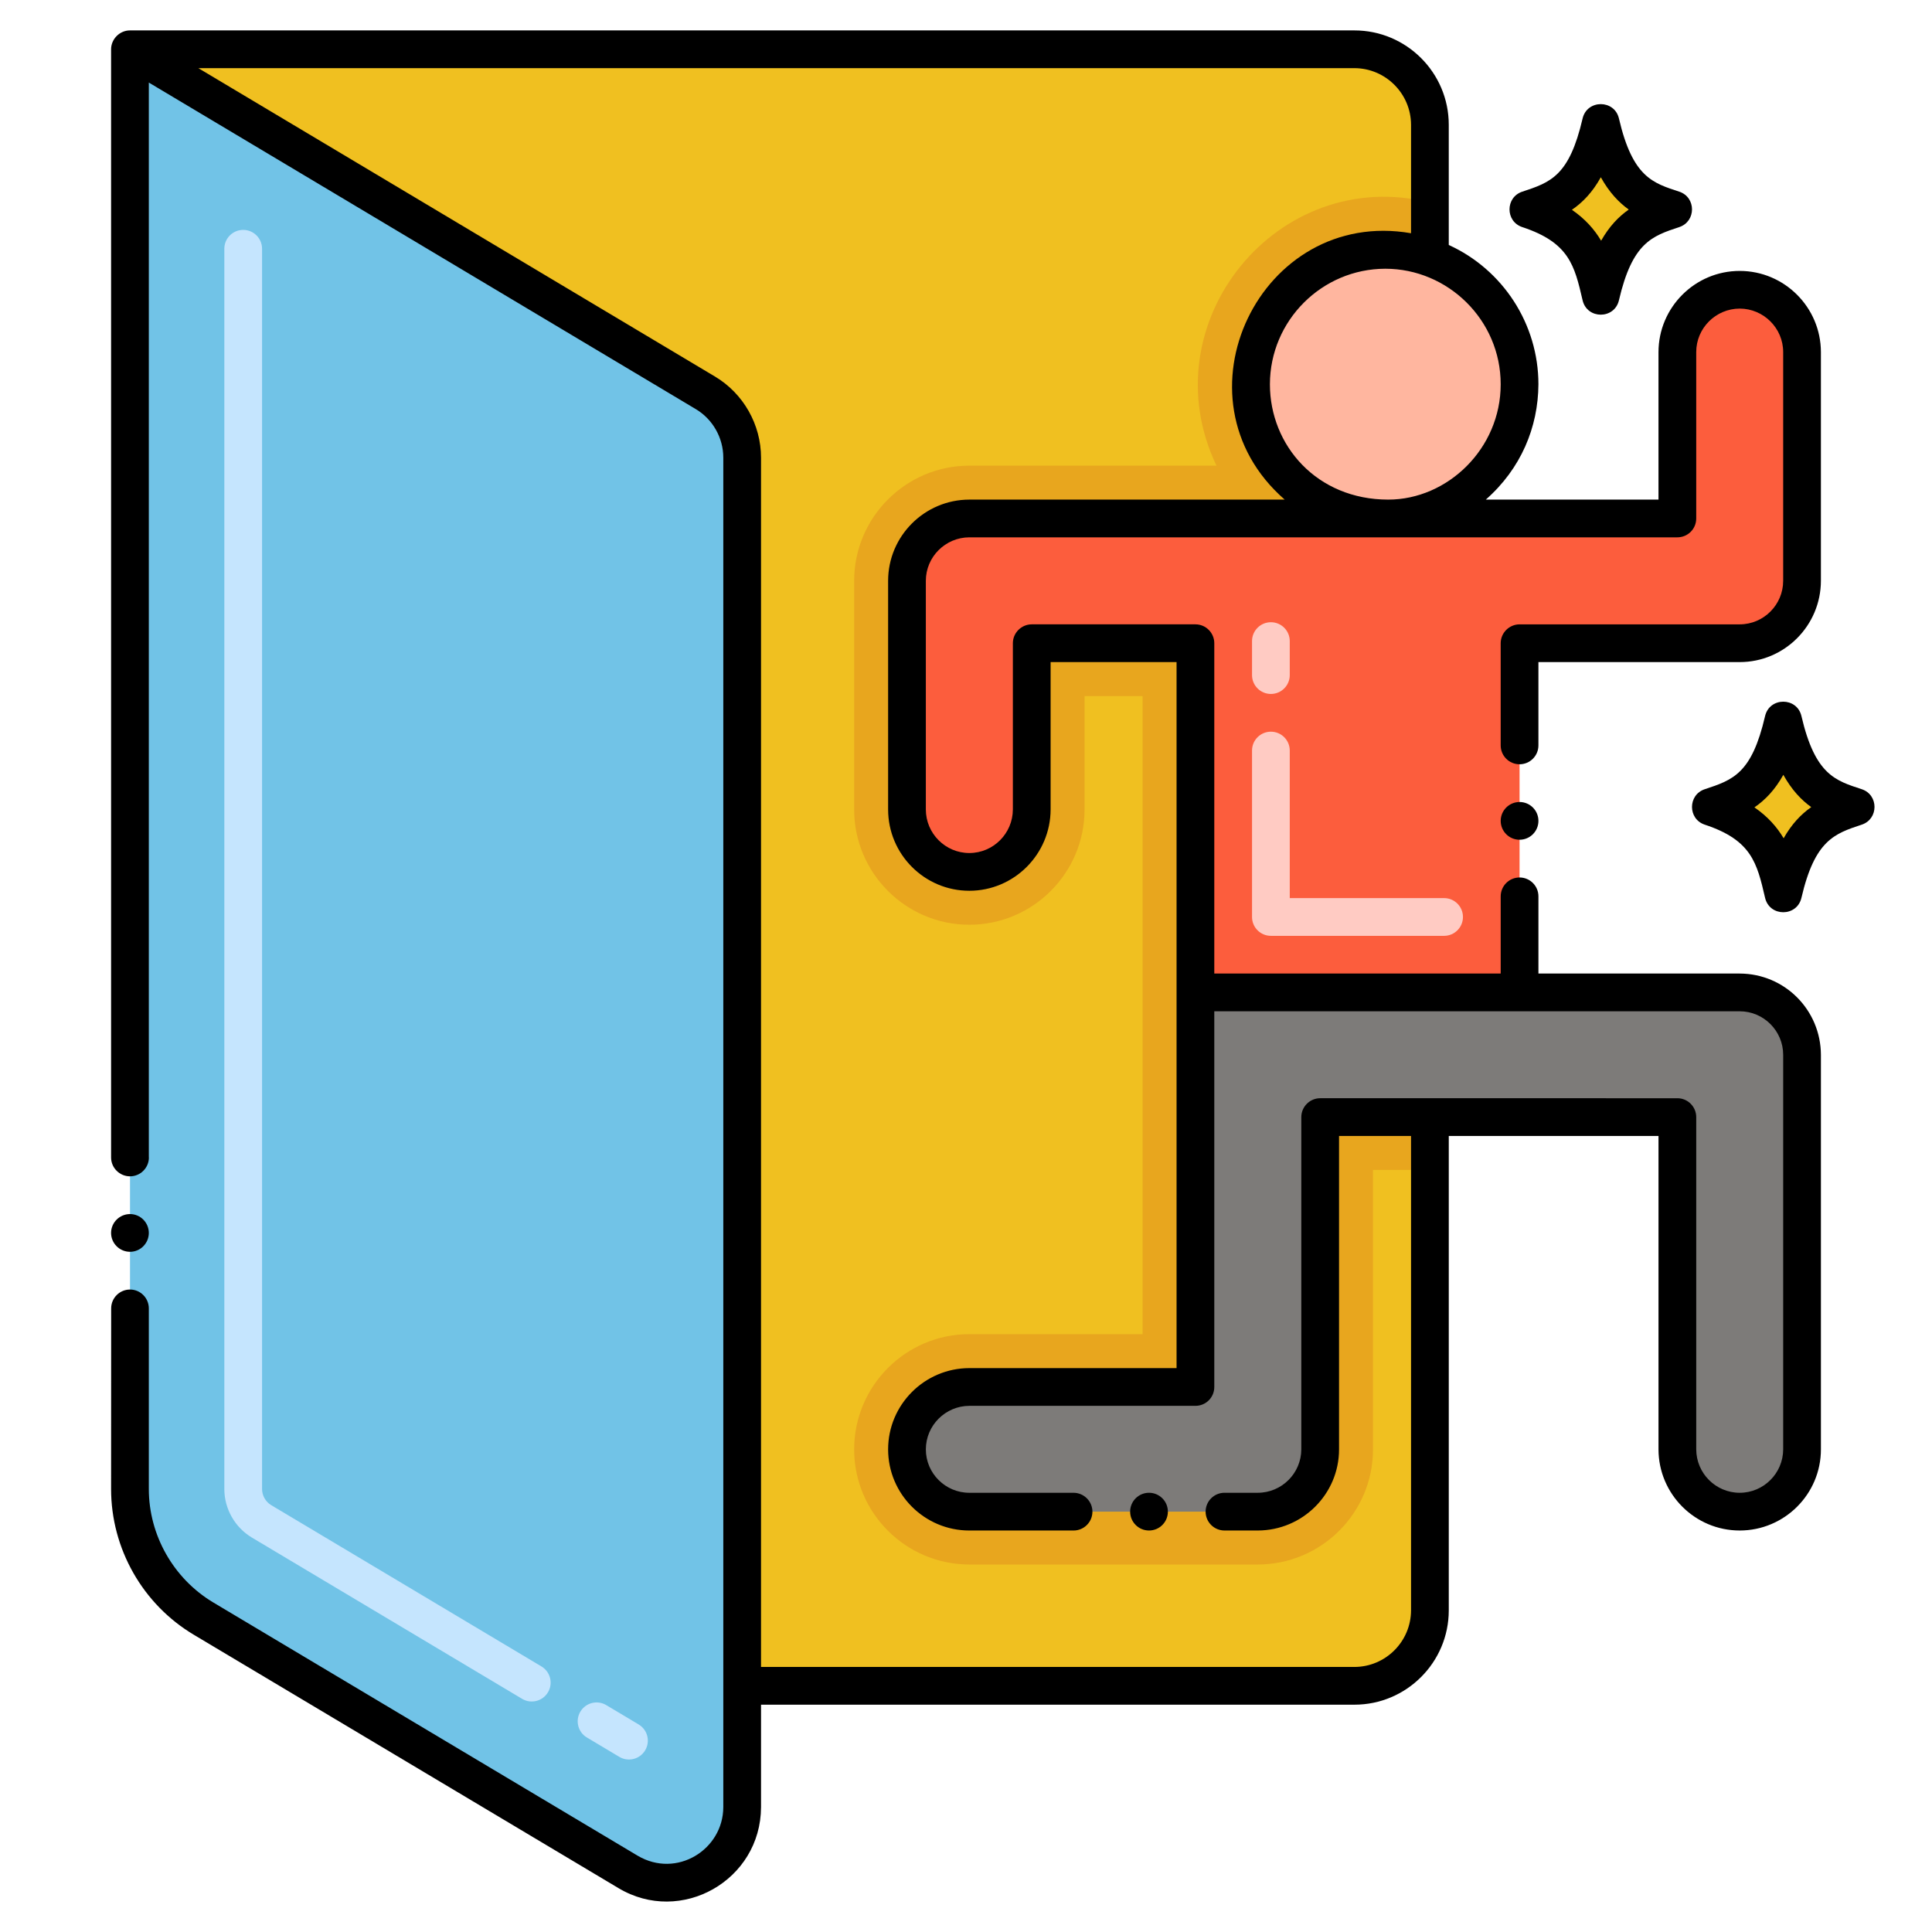
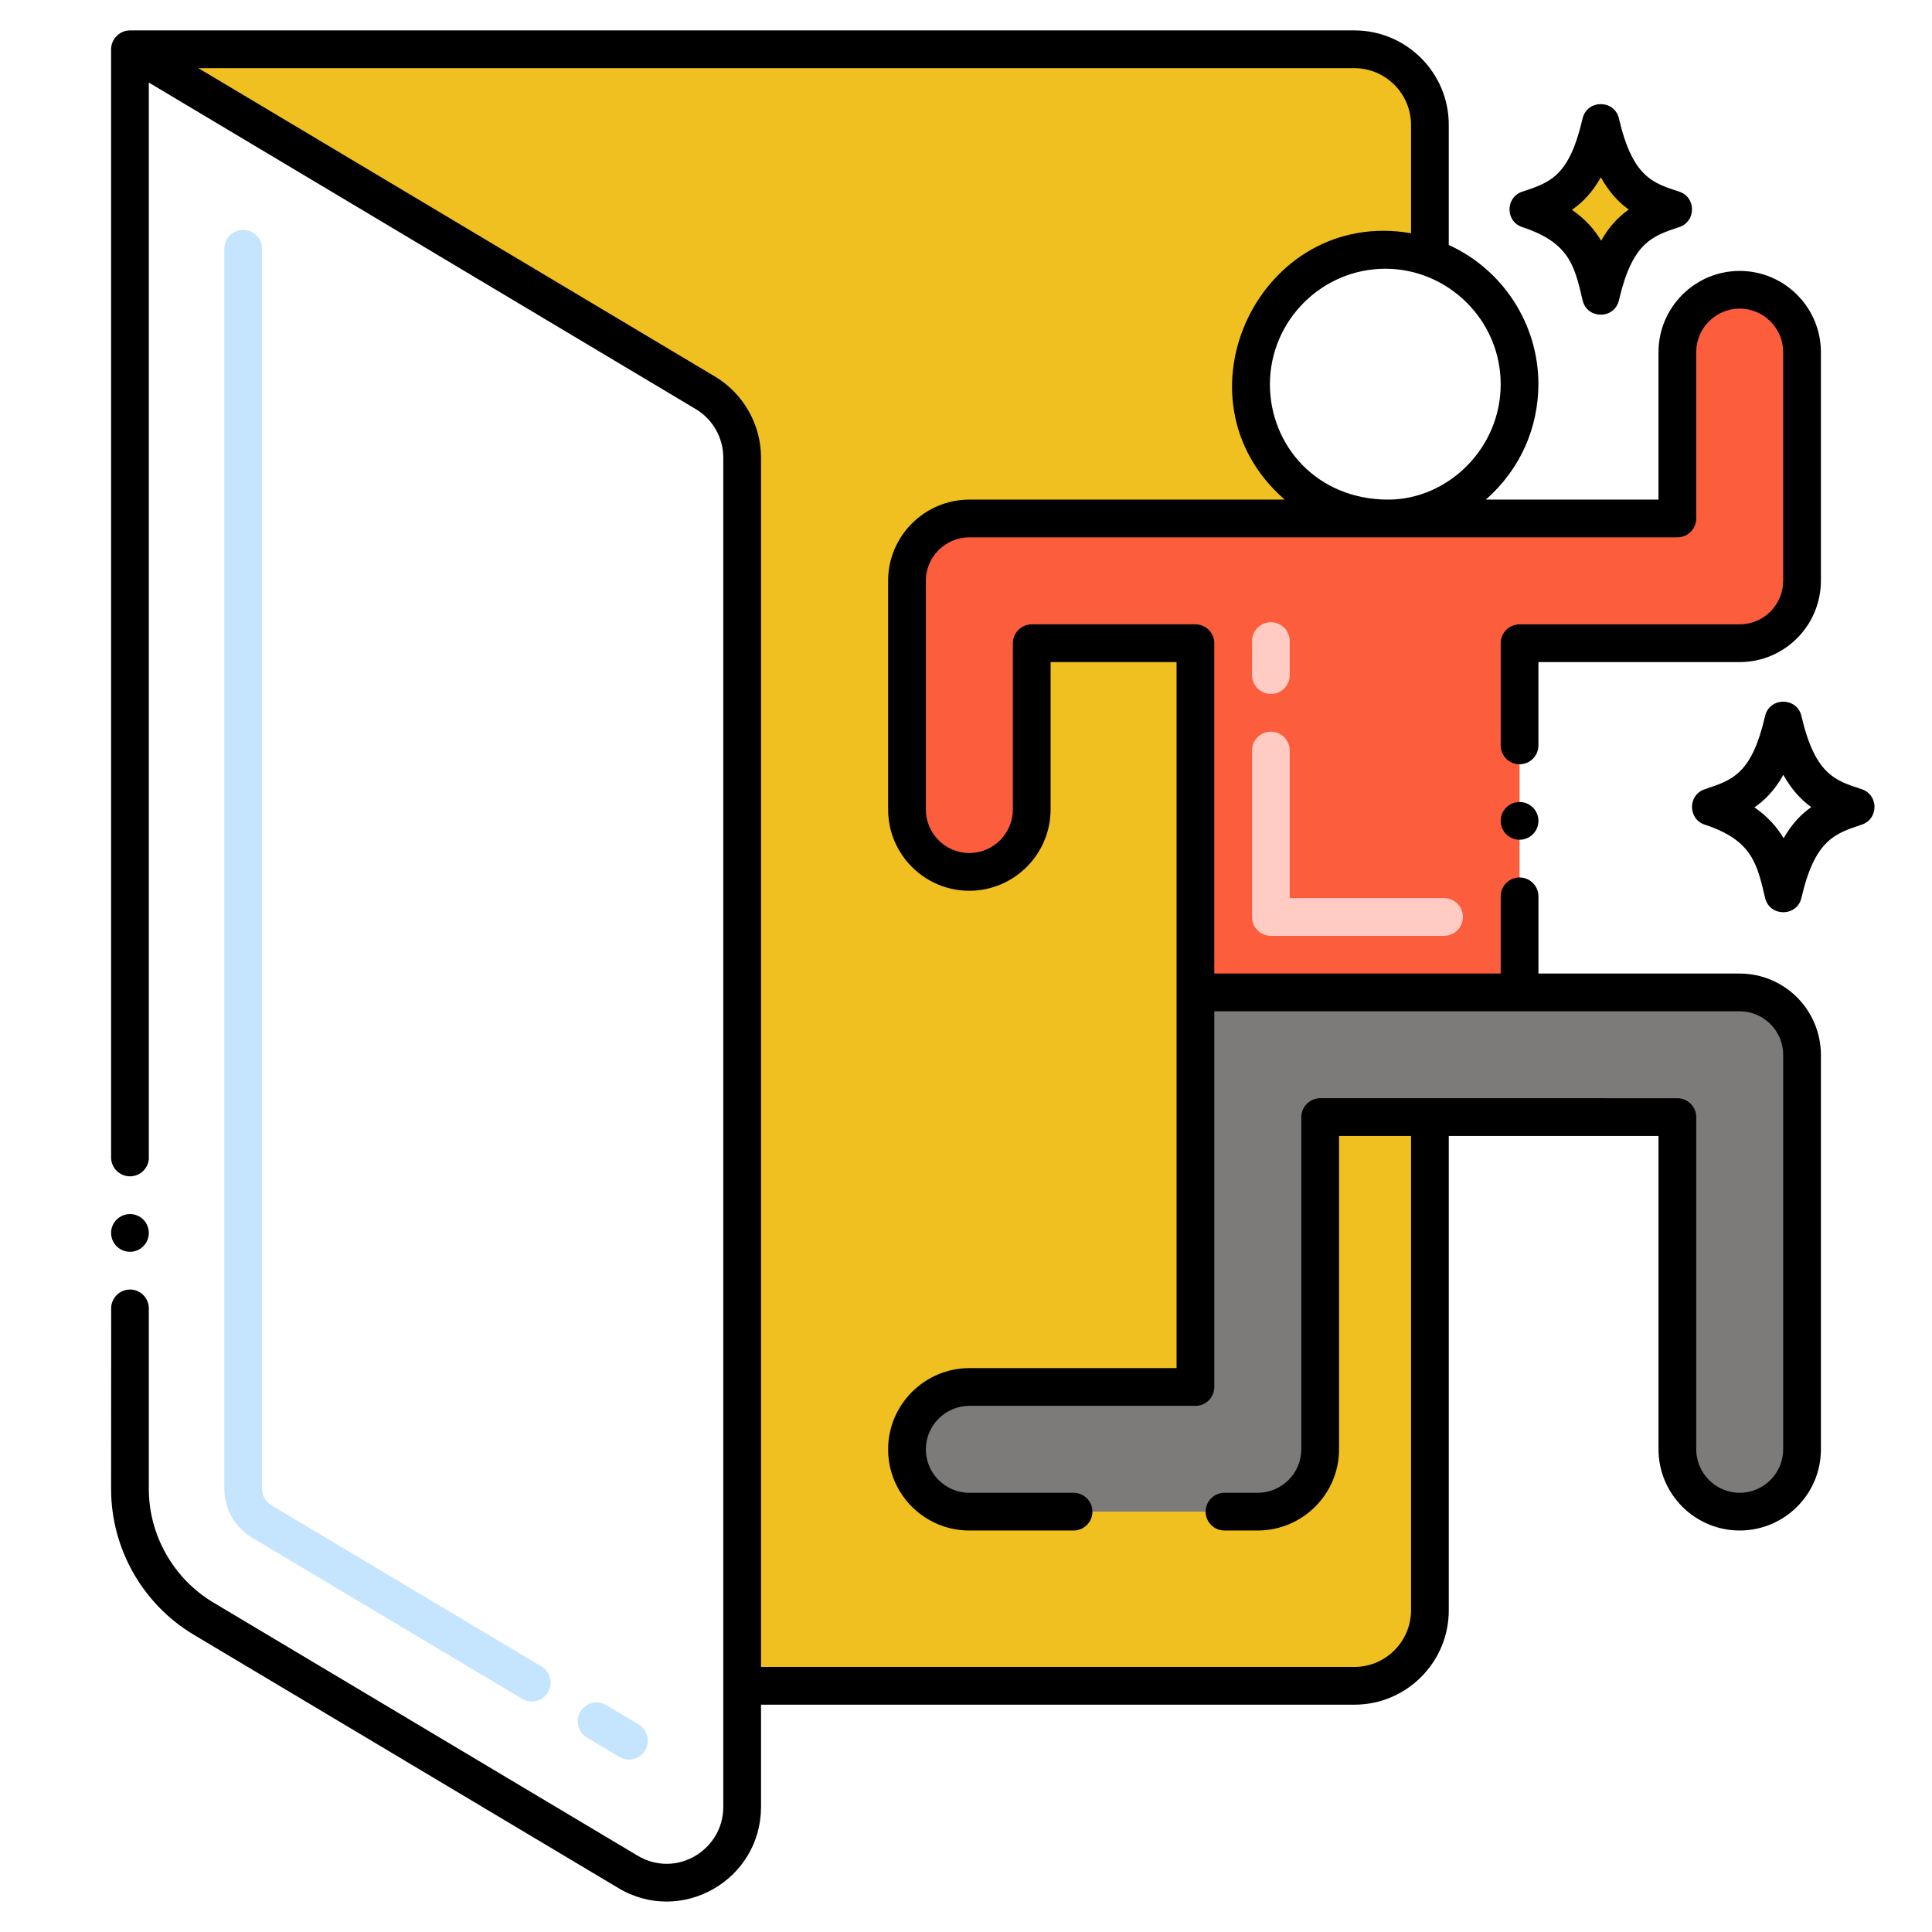
<svg xmlns="http://www.w3.org/2000/svg" height="512" viewBox="0 0 256 256" width="512">
  <g id="Layer_1">
    <g>
      <path d="m189.47 16.533v17.61c-11.41-4.07-23.7 4.43-23.7 16.78 0 9.7 7.924 17.541 17.524 17.781l-54.854-.001c-4.57 0-8.26 3.71-8.26 8.26v30.3c0 4.56 3.7 8.27 8.26 8.27 4.55 0 8.27-3.71 8.27-8.27v-22.03h21.69v98.55h-29.96c-4.56 0-8.26 3.71-8.26 8.27 0 4.55 3.7 8.25 8.26 8.25h38.22c4.58 0 8.27-3.7 8.27-8.25v-44.03h14.54v65.359c0 5.52-4.48 10-10 10h-81.13v-162.739c0-3.53-1.85-6.79-4.87-8.59l-76.25-45.52h162.25c5.52 0 10 4.48 10 10z" fill="#f0c020" />
-       <path d="m165.77 50.923c0 9.7 7.924 17.541 17.524 17.781l-54.854-.001c-4.57 0-8.26 3.71-8.26 8.26v30.3c0 4.56 3.7 8.27 8.26 8.27 4.55 0 8.27-3.71 8.27-8.27v-22.03h21.69v98.55h-29.96c-4.56 0-8.26 3.71-8.26 8.27 0 4.55 3.7 8.25 8.26 8.25h38.22c4.58 0 8.27-3.7 8.27-8.25v-44.03h14.54v7h-7.54v37.03c0 8.41-6.85 15.25-15.27 15.25h-38.22c-8.41 0-15.26-6.84-15.26-15.25 0-8.42 6.85-15.27 15.26-15.27h22.96v-84.55h-7.69v15.03c0 8.42-6.85 15.27-15.27 15.27-8.41 0-15.26-6.85-15.26-15.27v-30.3c0-8.41 6.85-15.26 15.26-15.26h32.75c-9.04-18.93 8.134-39.948 28.28-34.86v7.3c-11.41-4.07-23.7 4.43-23.7 16.78z" fill="#e8a61e" />
-       <path d="m201.35 50.923c0 10.746-9.189 18.358-18.056 17.781-9.6-.24-17.524-8.081-17.524-17.781 0-12.35 12.29-20.85 23.7-16.78 6.92 2.43 11.88 9.03 11.88 16.78z" fill="#ffb69f" />
      <path d="m238.78 46.653v30.31c0 4.62-3.76 8.27-8.26 8.27h-29.17v46.27h-42.95v-46.27h-21.69v22.03c0 4.56-3.72 8.27-8.27 8.27-4.56 0-8.26-3.71-8.26-8.27v-30.3c0-4.55 3.69-8.26 8.26-8.26l54.854.001s38.887-.001 38.966-.001v-22.05c0-4.55 3.71-8.26 8.26-8.26 4.56 0 8.26 3.71 8.26 8.26z" fill="#fc5d3d" />
      <path d="m191.35 124.003h-22.95c-1.381 0-2.5-1.119-2.5-2.5v-22.051c0-1.381 1.119-2.5 2.5-2.5s2.5 1.119 2.5 2.5v19.551h20.449c1.381 0 2.5 1.119 2.5 2.5s-1.119 2.5-2.499 2.5zm-22.95-32.051c-1.381 0-2.5-1.119-2.5-2.5v-4.504c0-1.381 1.119-2.5 2.5-2.5s2.5 1.119 2.5 2.5v4.504c0 1.381-1.119 2.5-2.5 2.5z" fill="#ffcbc3" />
      <path d="m183.294 68.705c-.13.009.13 0 0 0-.15 0 .15.009 0 0z" fill="#fc5d3d" />
      <path d="m238.78 139.773v52.25.03c0 4.55-3.7 8.25-8.26 8.25-4.55 0-8.26-3.7-8.26-8.25v-44.03h-47.33v44.03c0 4.55-3.69 8.25-8.27 8.25h-38.22c-4.56 0-8.26-3.7-8.26-8.25 0-4.56 3.7-8.27 8.26-8.27h29.96v-52.28h72.12c4.56 0 8.26 3.69 8.26 8.27z" fill="#7d7b79" />
-       <path d="m98.341 60.639v178.813c0 7.763-8.459 12.565-15.125 8.587l-56.241-33.567c-6.047-3.609-9.75-10.132-9.75-17.174v-190.76l76.242 45.514c3.023 1.805 4.874 5.066 4.874 8.587z" fill="#71c3e7" />
      <path d="m82.06 232.791-4.293-2.563c-1.186-.707-1.573-2.242-.865-3.428.709-1.186 2.245-1.573 3.428-.865l4.293 2.563c1.186.707 1.573 2.242.865 3.428-.711 1.191-2.252 1.569-3.428.865zm-12.88-7.687-35.799-21.366c-2.255-1.345-3.656-3.813-3.656-6.439v-164.337c0-1.381 1.119-2.5 2.5-2.5s2.5 1.119 2.5 2.5v164.336c0 .875.467 1.697 1.218 2.146l35.8 21.367c1.186.707 1.573 2.242.865 3.428-.711 1.191-2.252 1.569-3.428.865z" fill="#c5e5fe" />
-       <path d="m245.914 106.923c-3.683-1.217-7.487-2.281-9.623-11.48-1.967 8.473-5.118 9.992-9.623 11.48 7.347 2.428 8.455 6.447 9.623 11.48 2.013-8.676 5.343-10.066 9.623-11.48z" fill="#f0c020" />
      <path d="m221.732 27.743c-3.683-1.217-7.487-2.281-9.623-11.481-1.967 8.473-5.118 9.992-9.623 11.481 7.347 2.428 8.455 6.447 9.623 11.481 2.013-8.677 5.343-10.067 9.623-11.481z" fill="#f0c020" />
      <circle cx="201.35" cy="108.77" r="2.5" />
-       <circle cx="152.25" cy="200.3" r="2.5" />
      <path d="m230.52 202.8c5.931 0 10.761-4.82 10.761-10.75v-52.28c-.022-5.926-4.777-10.749-10.761-10.77h-26.67v-10.23c0-1.38-1.12-2.5-2.5-2.5s-2.5 1.12-2.5 2.5v10.23h-37.95v-43.771c0-1.348-1.093-2.5-2.5-2.5h-21.69c-1.35 0-2.5 1.108-2.5 2.5v22.03c-.01 3.18-2.59 5.771-5.771 5.771-3.17 0-5.76-2.591-5.76-5.771v-30.3c0-3.17 2.59-5.75 5.76-5.76h93.82c1.376 0 2.5-1.103 2.5-2.5v-22.05c0-3.17 2.59-5.75 5.76-5.76 3.17.01 5.761 2.59 5.761 5.76v30.311c0 3.18-2.591 5.77-5.761 5.77h-29.17c-1.354 0-2.5 1.114-2.5 2.5v13.54c0 1.38 1.12 2.5 2.5 2.5s2.5-1.12 2.5-2.5v-11.04h26.67c5.931 0 10.75-4.83 10.761-10.77v-30.311c-.011-5.92-4.83-10.75-10.761-10.75-5.93 0-10.75 4.83-10.76 10.75v19.551h-22.88c4.66-4.096 6.939-9.591 6.97-15.28 0-7.994-4.712-15.195-11.88-18.46v-15.93c0-6.891-5.61-12.5-12.5-12.5h-162.249c-1.38 0-2.5 1.164-2.5 2.5 0 .002.001.004.001.006 0 .001-.001.003-.001.004v146.83c0 1.38 1.13 2.5 2.51 2.5 1.37 0 2.5-1.12 2.5-2.5 0-.011 0-.011-.01-.011v-142.42l72.46 43.261c2.26 1.34 3.66 3.81 3.66 6.439v178.811c-.013 5.654-6.193 9.493-11.35 6.439l-56.24-33.56c-5.26-3.15-8.53-8.91-8.53-15.03v-23.93c0-1.38-1.12-2.5-2.49-2.5-1.38 0-2.5 1.12-2.5 2.5l-.01 23.93c0 7.909 4.187 15.279 10.97 19.32l56.25 33.56c8.292 4.975 18.873-1.017 18.9-10.729v-13.57h78.63c6.89 0 12.5-5.61 12.5-12.5v-62.86h27.79v41.53c.01 5.929 4.83 10.75 10.76 10.75zm-31.67-151.88c0 8.534-7.046 15.28-14.9 15.28-9.475 0-15.68-7.19-15.68-15.28.011-8.44 6.88-15.3 15.29-15.311 8.291 0 15.29 6.783 15.29 15.311zm-23.92 94.6c-1.354 0-2.5 1.114-2.5 2.5v44.03c-.01 3.17-2.6 5.75-5.77 5.75h-4.41c-1.38 0-2.5 1.12-2.5 2.5s1.12 2.5 2.5 2.5h4.41c5.939-.01 10.77-4.83 10.77-10.75v-41.53h9.54v62.86c-.01 4.13-3.37 7.49-7.5 7.5h-78.63v-160.24c0-4.38-2.33-8.49-6.09-10.74l-68.466-40.87h153.186c4.13.01 7.49 3.38 7.5 7.5v14.375c-19.941-3.471-32.184 21.828-16.742 35.295h-41.788c-5.93.01-10.76 4.83-10.76 10.76v30.3c0 5.94 4.83 10.771 10.76 10.771 5.931 0 10.761-4.841 10.771-10.771v-19.53h16.689v93.551h-27.46c-5.93.01-10.76 4.84-10.76 10.77s4.83 10.75 10.76 10.75h13.811c1.38 0 2.5-1.12 2.5-2.5 0-1.37-1.12-2.49-2.49-2.5h-.01-13.811c-3.17 0-5.76-2.58-5.76-5.75s2.59-5.76 5.76-5.77h29.96c1.377 0 2.5-1.103 2.5-2.5v-49.781h69.62c3.17 0 5.761 2.59 5.761 5.77v52.28c-.011 3.17-2.591 5.75-5.761 5.75s-5.75-2.58-5.76-5.75v-44.03c0-1.351-1.097-2.5-2.5-2.5z" />
      <path d="m17.229 165.87c1.37 0 2.49-1.12 2.49-2.5s-1.12-2.5-2.49-2.5c-1.38 0-2.51 1.12-2.51 2.5s1.131 2.5 2.51 2.5z" />
      <path d="m246.69 109.271c2.254-.745 2.259-3.951 0-4.697-3.468-1.142-6.176-1.881-7.99-9.691-.59-2.545-4.229-2.538-4.818 0-1.773 7.637-4.246 8.455-7.99 9.692-2.254.745-2.259 3.951 0 4.697 6.218 2.054 6.922 5.092 7.989 9.691.593 2.551 4.227 2.55 4.819 0 1.772-7.637 4.38-8.499 7.99-9.692zm-10.349 1.803c-.876-1.476-2.093-2.873-3.872-4.094 1.44-.988 2.729-2.328 3.832-4.313 1.116 2.01 2.386 3.34 3.699 4.279-1.37.962-2.599 2.253-3.659 4.128z" />
      <path d="m209.7 39.783c.593 2.551 4.227 2.55 4.819 0 1.771-7.637 4.379-8.499 7.989-9.691 2.254-.745 2.259-3.951 0-4.697-3.468-1.142-6.176-1.881-7.989-9.691-.59-2.545-4.229-2.538-4.818 0-1.773 7.637-4.246 8.455-7.99 9.692-2.254.745-2.259 3.951 0 4.697 6.217 2.053 6.922 5.091 7.989 9.69zm2.418-16.296c1.116 2.01 2.386 3.34 3.699 4.279-1.369.962-2.598 2.253-3.659 4.128-.876-1.476-2.093-2.873-3.872-4.094 1.44-.988 2.729-2.329 3.832-4.313z" />
    </g>
  </g>
</svg>